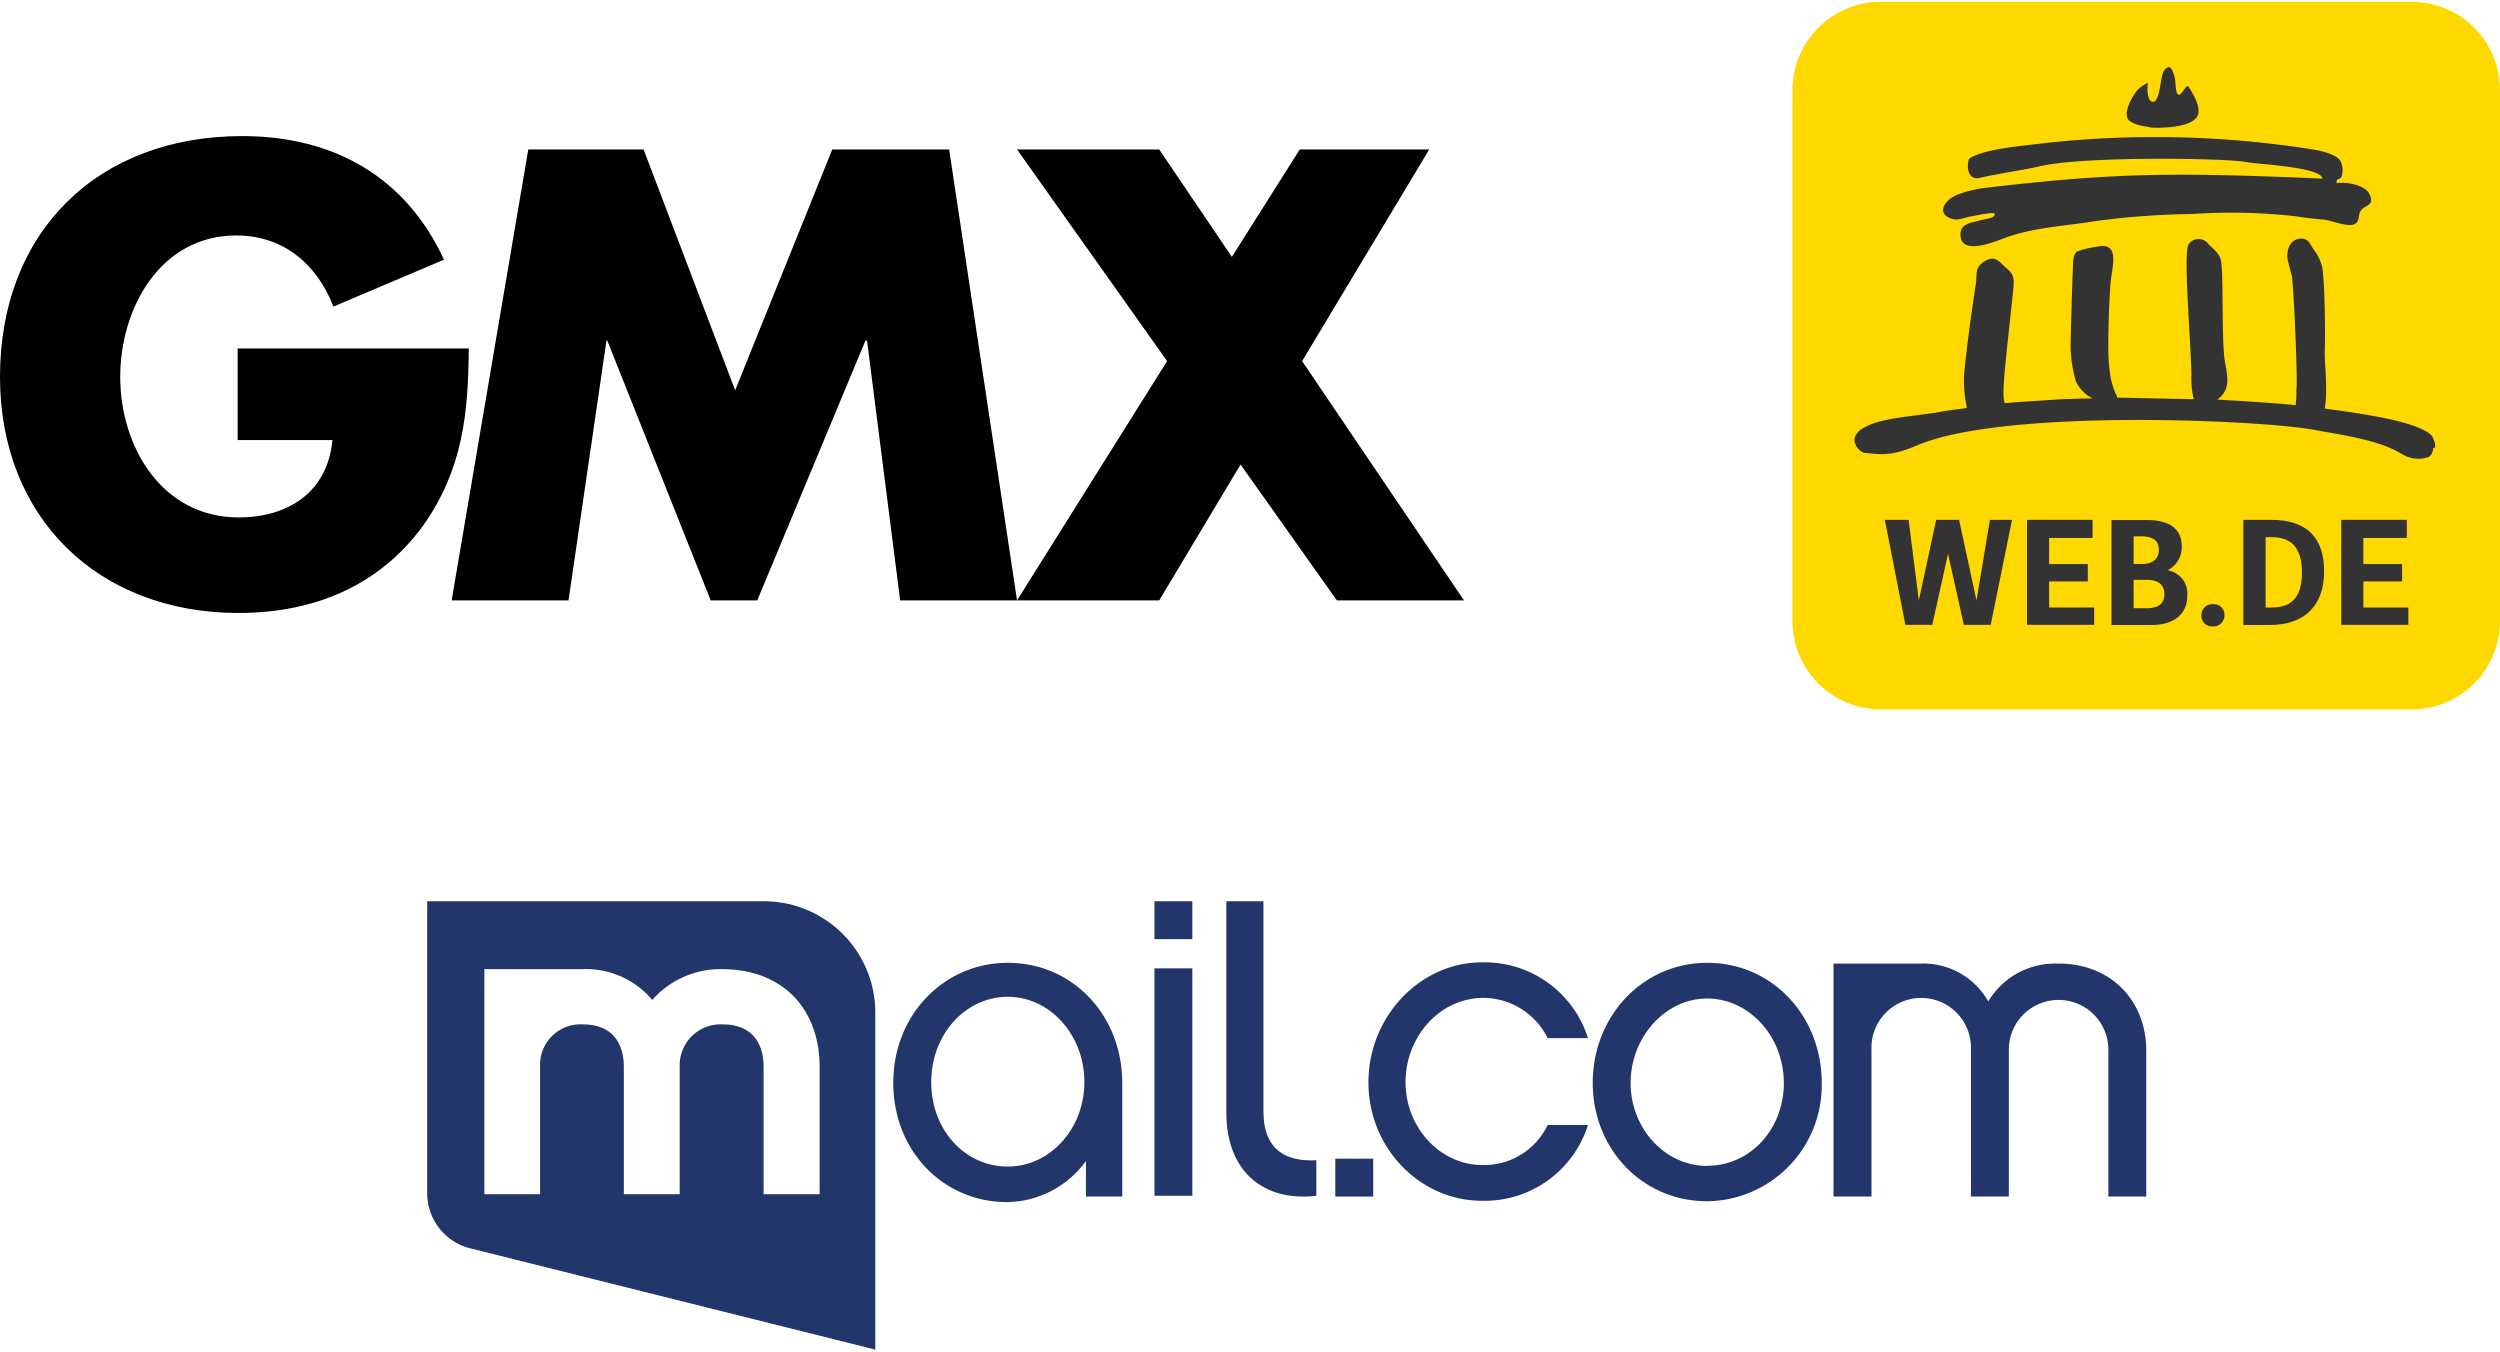
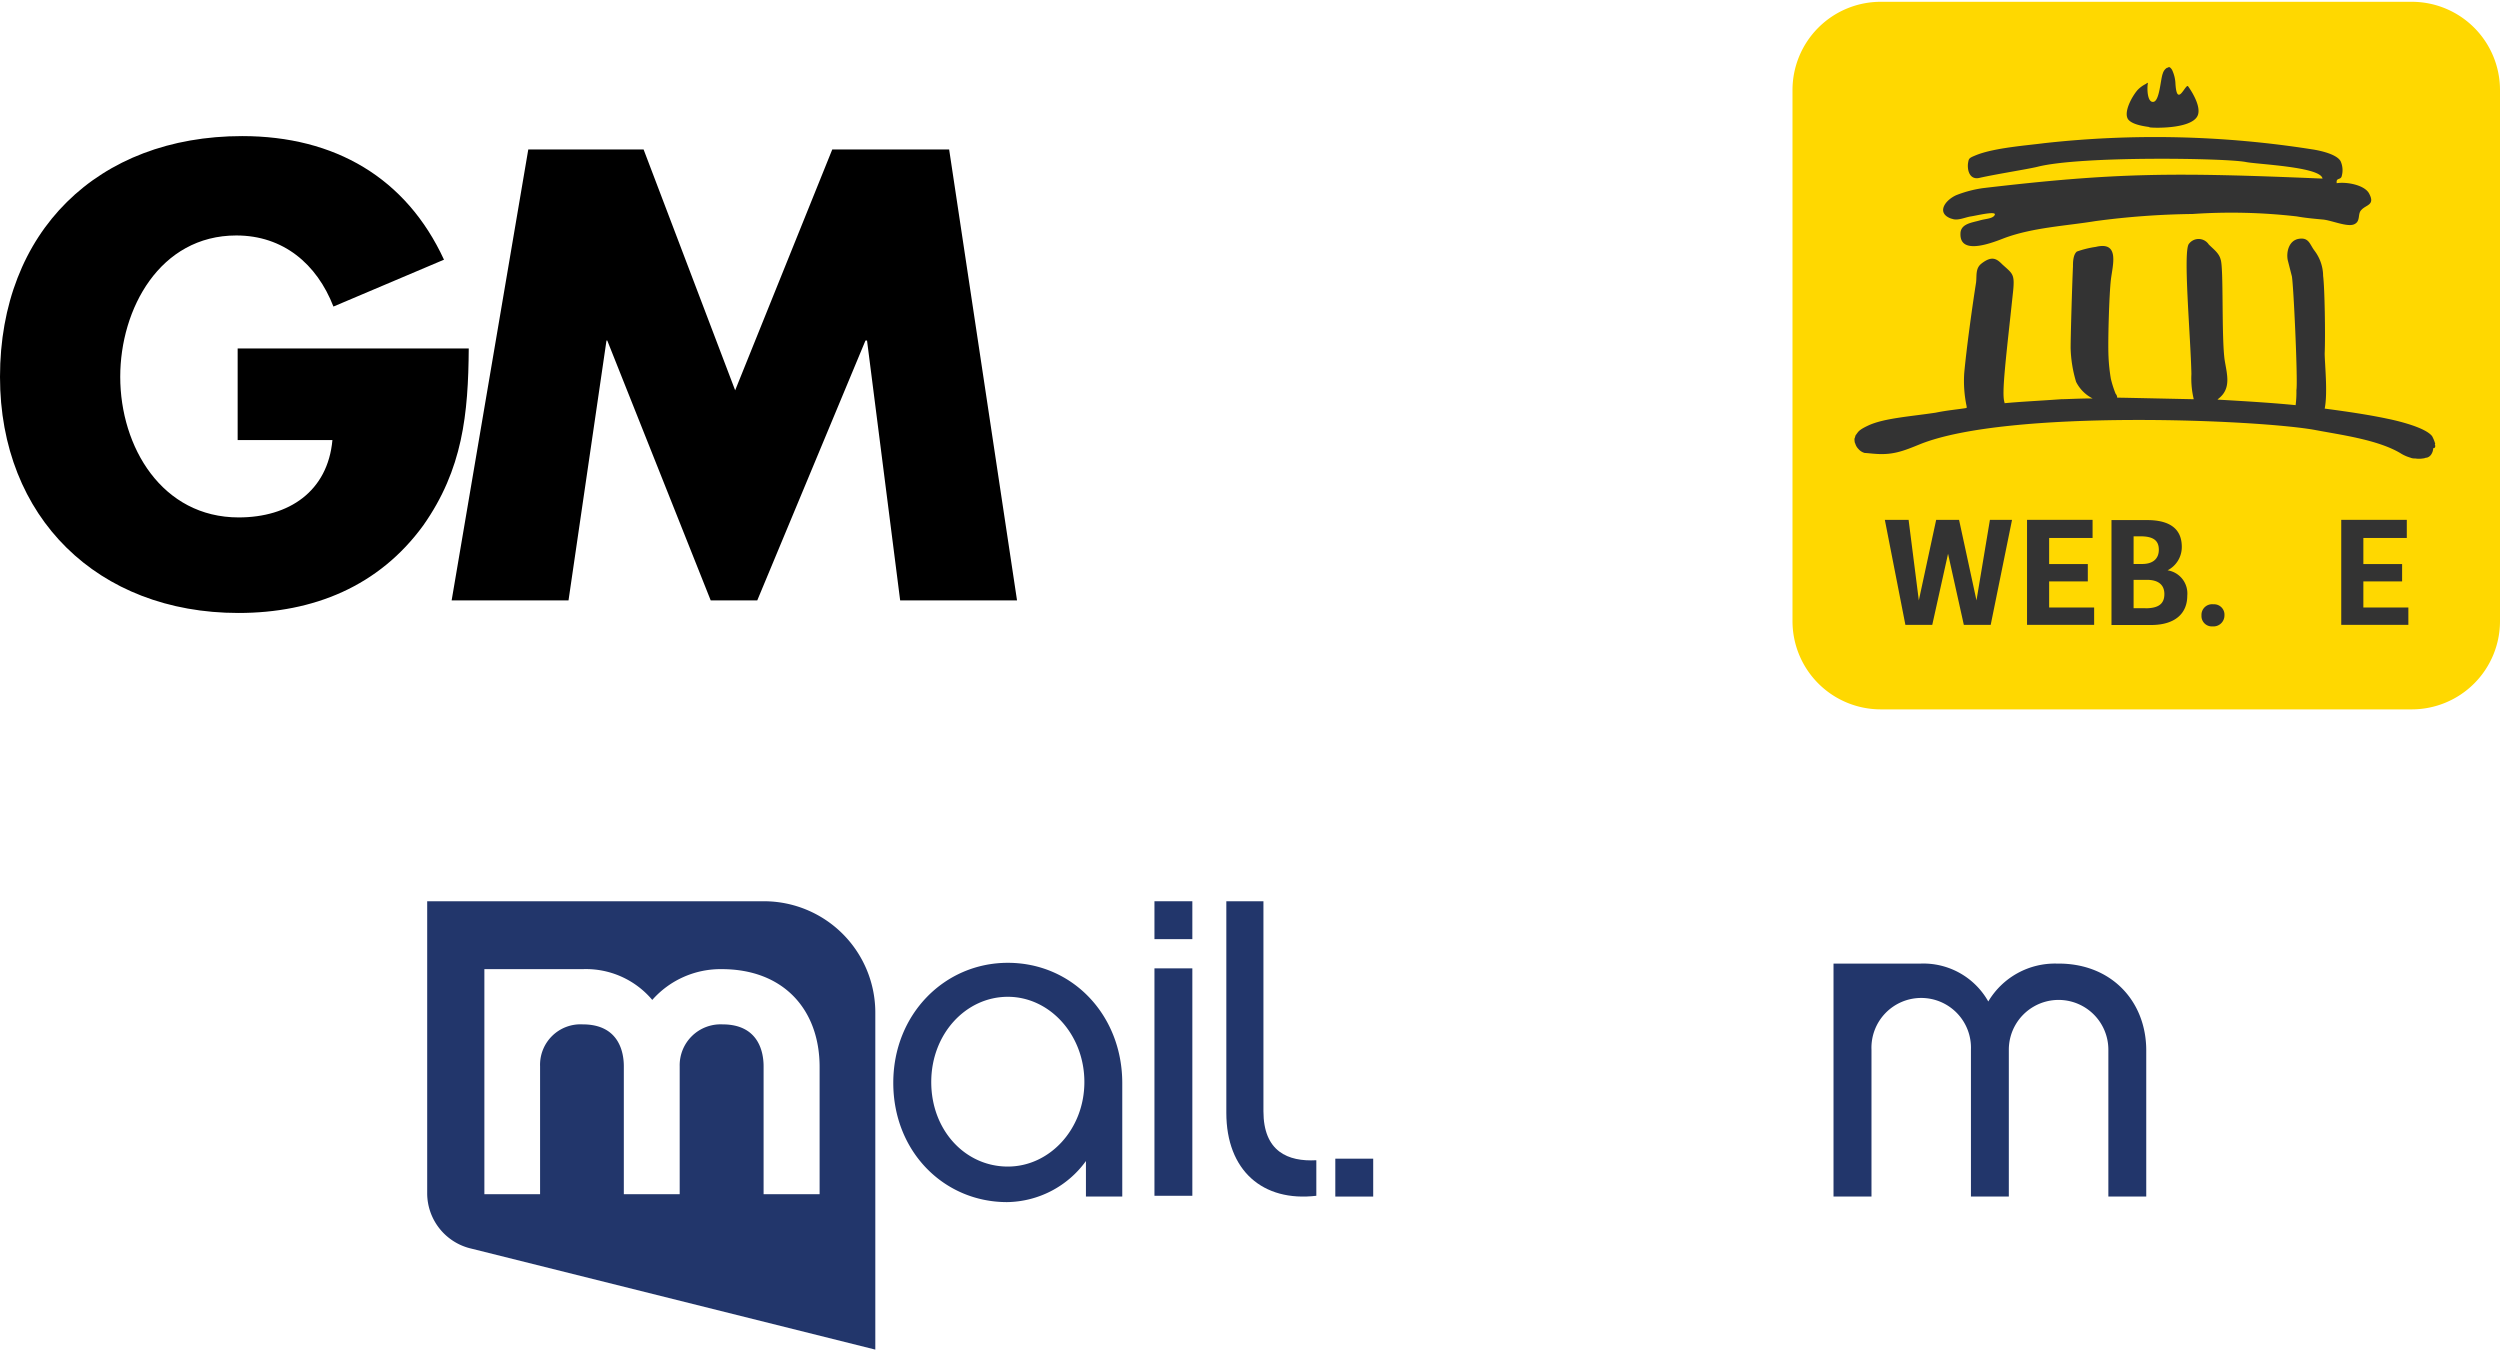
<svg xmlns="http://www.w3.org/2000/svg" width="320" height="173" viewBox="0 0 320 173">
  <defs>
    <style>.mail-com-blue{fill:#22366b;}.web-de-yellow{fill:#ffd800;}.black-93{fill:#333;}</style>
  </defs>
  <title>1&amp;1 Mail &amp; Media</title>
  <g id="einsundeins-mail-und-media">
    <path class="mail-com-blue" d="M274.72,134.46v18.7h-4.85v-18.8a6.37,6.37,0,1,0-12.74,0v18.8h-4.85v-18.8a6.37,6.37,0,1,0-12.73,0v18.8h-4.86V123.34h11.12a9.53,9.53,0,0,1,8.69,4.85,9.92,9.92,0,0,1,8.8-4.85c6.87-.1,11.42,4.75,11.42,11.12" />
-     <path class="mail-com-blue" d="M218.52,123.24c-8.29,0-14.65,6.87-14.65,15.36s6.36,15.16,14.65,15.16a14.84,14.84,0,0,0,14.66-15.16C233.18,130.11,226.91,123.24,218.52,123.24Zm0,26c-5.36,0-9.8-4.75-9.8-10.62s4.44-10.81,9.8-10.81,9.81,4.85,9.81,10.81S224,149.22,218.52,149.22Z" />
-     <path class="mail-com-blue" d="M179.91,138.5c0,5.86,4.45,10.62,9.81,10.62A9,9,0,0,0,198.1,144h5.16a13.87,13.87,0,0,1-13.54,9.7c-8,0-14.56-6.77-14.56-15.16s6.57-15.36,14.56-15.36a13.87,13.87,0,0,1,13.54,9.7H198.1a9.23,9.23,0,0,0-8.38-5.15c-5.46.1-9.81,4.95-9.81,10.81" />
    <polygon class="mail-com-blue" points="170.92 148.31 175.77 148.31 175.77 153.16 170.92 153.16 170.92 148.31 170.92 148.31" />
    <path class="mail-com-blue" d="M168.49,148.51v4.55c-6.87.81-11.52-3.24-11.52-10.62V115.36h4.75v26.88c0,5.16,3.13,6.47,6.77,6.27" />
    <polygon class="mail-com-blue" points="147.77 123.95 152.62 123.95 152.62 153.06 147.77 153.06 147.77 123.95 147.77 123.95" />
    <polygon class="mail-com-blue" points="147.77 115.36 152.62 115.36 152.62 120.21 147.77 120.21 147.77 115.36 147.77 115.36" />
    <path class="mail-com-blue" d="M129,123.24c-8.09,0-14.66,6.57-14.66,15.36s6.47,15.27,14.56,15.27A12.66,12.66,0,0,0,139,148.61v4.55h4.65V138.6C143.63,129.91,137.26,123.24,129,123.24Zm0,26.08c-5.46,0-9.8-4.65-9.8-10.82s4.44-10.91,9.8-10.91,9.8,4.85,9.8,10.91S134.33,149.32,129,149.32Z" />
    <path class="mail-com-blue" d="M104.91,152.86H97.74V136.48c0-1.62-.51-5.36-5.26-5.36A5.24,5.24,0,0,0,87,136.48v16.38H79.85V136.48c0-1.62-.51-5.36-5.26-5.36a5.18,5.18,0,0,0-5.46,5.36v16.38H62V124.05H74.59a11.09,11.09,0,0,1,8.9,3.94,11.66,11.66,0,0,1,8.89-3.94c7.89,0,12.53,5.15,12.53,12.53v16.28Zm-7.17-37.5H54.68v37.39a7.28,7.28,0,0,0,5.36,7h0l52,13V129.71a14.26,14.26,0,0,0-14.25-14.35" />
    <path class="web-de-yellow" d="M308.68,90.8H240.76a11.3,11.3,0,0,1-11.32-11.32V11.55A11.3,11.3,0,0,1,240.76.23h67.92A11.3,11.3,0,0,1,320,11.55V79.48A11.3,11.3,0,0,1,308.68,90.8" />
    <polygon class="black-93" points="308.07 66.54 299.68 66.54 299.68 79.98 308.27 79.98 308.27 77.76 302.51 77.76 302.51 74.42 307.47 74.42 307.47 72.2 302.51 72.2 302.51 68.86 308.07 68.86 308.07 66.54 308.07 66.54" />
-     <path class="black-93" d="M290.69,66.54h-3.54V80h3.34c4.65,0,7-2.63,7-6.87S295.34,66.54,290.69,66.54Zm.1,11.22H290v-9h.81c2.63,0,3.84,1.52,3.84,4.55S293.42,77.76,290.79,77.76Z" />
    <path class="black-93" d="M283.21,80.18a1.41,1.41,0,0,0,1.52-1.41,1.33,1.33,0,0,0-1.42-1.42,1.36,1.36,0,0,0-1.52,1.42,1.33,1.33,0,0,0,1.42,1.41" />
    <path class="black-93" d="M277.45,73a3.35,3.35,0,0,0,1.82-3c0-2.22-1.42-3.43-4.45-3.43h-4.55V80h5.06c3.13,0,4.64-1.52,4.64-3.74A3,3,0,0,0,277.45,73Zm-4.35-4.35H274c1.72,0,2.33.61,2.33,1.72s-.71,1.82-2.13,1.82H273.1Zm1.52,9.2H273.1V74.22h1.72c1.41,0,2.22.61,2.22,1.82S276.34,77.86,274.62,77.86Z" />
    <polygon class="black-93" points="267.85 66.54 259.46 66.54 259.46 79.98 268.05 79.98 268.05 77.76 262.29 77.76 262.29 74.42 267.24 74.42 267.24 72.2 262.29 72.2 262.29 68.86 267.85 68.86 267.85 66.54 267.85 66.54" />
    <polygon class="black-93" points="244.3 66.54 241.26 66.54 243.89 79.98 247.33 79.98 249.35 70.88 251.37 79.98 254.81 79.98 257.54 66.54 254.71 66.54 252.99 76.85 250.76 66.54 247.83 66.54 245.61 76.85 244.3 66.54" />
    <path class="black-93" d="M311.71,56.83a4.42,4.42,0,0,0-.4-1c-1-1.31-5.66-2.22-5.66-2.22-2.33-.5-5.06-.91-8.09-1.31.41-2,0-5.76,0-7.08.1-2.32,0-8.39-.2-9.9a5.42,5.42,0,0,0-1.11-3.24c-.61-.81-.71-1.72-2-1.51s-1.62,1.71-1.42,2.72l.51,2c.2.4.81,13.54.6,14.65a12.94,12.94,0,0,1-.1,1.92c-3-.3-6.37-.5-10-.71l.1-.1c1.71-1.31,1.11-3.13.81-5-.41-3-.11-11.83-.51-12.84-.2-.81-.91-1.31-1.52-1.92a1.55,1.55,0,0,0-2.52-.1c-.81.81.2,11.83.3,16.68a11.44,11.44,0,0,0,.3,3.23c-.3,0-9.09-.2-9.8-.2a.76.76,0,0,0-.2-.5,13.3,13.3,0,0,1-.61-1.92,22.37,22.37,0,0,1-.3-2.83c-.1-2,.1-8.19.3-9.81.2-1.82,1.21-5-1.92-4.24a12.45,12.45,0,0,0-2.43.6c-.5.41-.5,1.42-.5,1.92-.1,2.13-.3,8.8-.3,10.41a16.39,16.39,0,0,0,.7,4.35A4.79,4.79,0,0,0,267.85,51c-1.72,0-3.34.1-4,.1-2.93.21-5.15.31-7.27.51v-.1c-.41-1.11.2-5.76,1.11-14.35.2-2.13-.1-2.13-1.42-3.34-.7-.71-1.31-1.11-2.62-.1-.81.61-.61,1.52-.71,2.42-.51,3.24-1.21,8.29-1.52,11.63a15.59,15.59,0,0,0,.31,4.24v.21c-1.22.2-2.53.3-3.95.6-3.43.51-6.57.71-8.59,1.62-1.31.61-1.31.81-1.62,1.21-.1.1-.1.31-.2.51,0,0,0,.5.1.6a1.61,1.61,0,0,0,.41.71,1.58,1.58,0,0,0,.81.51c.2,0,1.11.1,1.21.1,2.32.2,3.64-.31,5.86-1.22,11.32-4.54,43.56-3.13,50.64-1.81,3.13.6,7.88,1.21,10.81,2.93a5,5,0,0,0,1.32.6,1.29,1.29,0,0,0,.61.1,3,3,0,0,0,1,0c.2,0,.3-.1.5-.1a1,1,0,0,0,.61-.5,1.49,1.49,0,0,0,.2-.71c.3,0,.3-.3.2-.51" />
    <path class="black-93" d="M249.85,28c.71.3,1.72-.2,2.43-.3s3.54-.81,3-.11c-.3.41-1.11.41-1.82.61-1,.3-2.52.41-2.52,1.72-.1,2.93,4.44,1,5.76.5,3.64-1.31,7.78-1.51,11.52-2.12a101.89,101.89,0,0,1,12.43-.91,73.42,73.42,0,0,1,13.34.31c1.12.2,2.23.3,3.34.4s3.13,1,4,.61.41-1.32.91-1.82c.61-.71,1.82-.61,1-2.13-.6-1.11-2.93-1.51-4.14-1.31-.1-.71.4-.4.61-.81a2.8,2.8,0,0,0-.11-2c-.6-1.11-3.63-1.52-3.63-1.52a129.07,129.07,0,0,0-34.27-.8c-2.32.3-6.37.6-8.69,1.51-1,.41-1,.41-1.11,1.11-.1,1,.3,2.13,1.51,1.82,2.23-.5,6.17-1.11,7.38-1.41,5.56-1.42,24.26-1.11,26.69-.61,1.51.3,9.6.61,9.8,2.12-19-.8-26.28-.8-43.46,1.22a15,15,0,0,0-3.44.91c-1.51.7-2.53,2.32-.61,3" />
    <path class="black-93" d="M275.12,16.3c.71.11,6,.21,6.27-1.82.2-1.21-1-3-1.31-3.43s-1.42,2.83-1.62-.3A4.58,4.58,0,0,0,278.05,9c-.1-.21-.3-.41-.4-.41s-.2.1-.3.1a1.27,1.27,0,0,0-.51.71c-.3.71-.4,3.54-1.21,3.64s-.81-1.82-.71-2.32v-.11c-.1,0-.1,0-.2.11a3.79,3.79,0,0,0-1.11.8c-.71.81-1.82,2.83-1.22,3.74.51.71,2.13.91,2.73,1" />
-     <polygon points="166.67 46.22 182.94 19.13 166.37 19.13 157.68 32.88 148.38 19.13 130.18 19.13 149.39 46.22 130.18 76.85 148.38 76.85 158.79 59.46 171.12 76.85 187.39 76.85 166.67 46.22 166.67 46.22" />
    <polygon points="106.53 19.13 94.1 49.96 82.38 19.13 67.62 19.13 57.81 76.85 72.77 76.85 77.63 43.59 77.73 43.59 90.97 76.85 96.93 76.85 110.78 43.59 110.98 43.59 115.22 76.85 130.18 76.85 121.49 19.13 106.53 19.13 106.53 19.13" />
    <path d="M30.42,44.6V56.33H42.55c-.6,6.57-5.56,9.9-12,9.9-9.8,0-15.16-9-15.16-18,0-8.69,5.06-18.09,14.86-18.09,6,0,10.31,3.64,12.43,9.1l14.15-6C52,22.77,42.86,17.42,31,17.42c-18.5,0-31,12.23-31,30.82,0,18,12.53,30.22,30.52,30.22,9.61,0,18-3.43,23.66-11.21C59.23,60.07,59.94,53,60,44.6Z" />
  </g>
</svg>